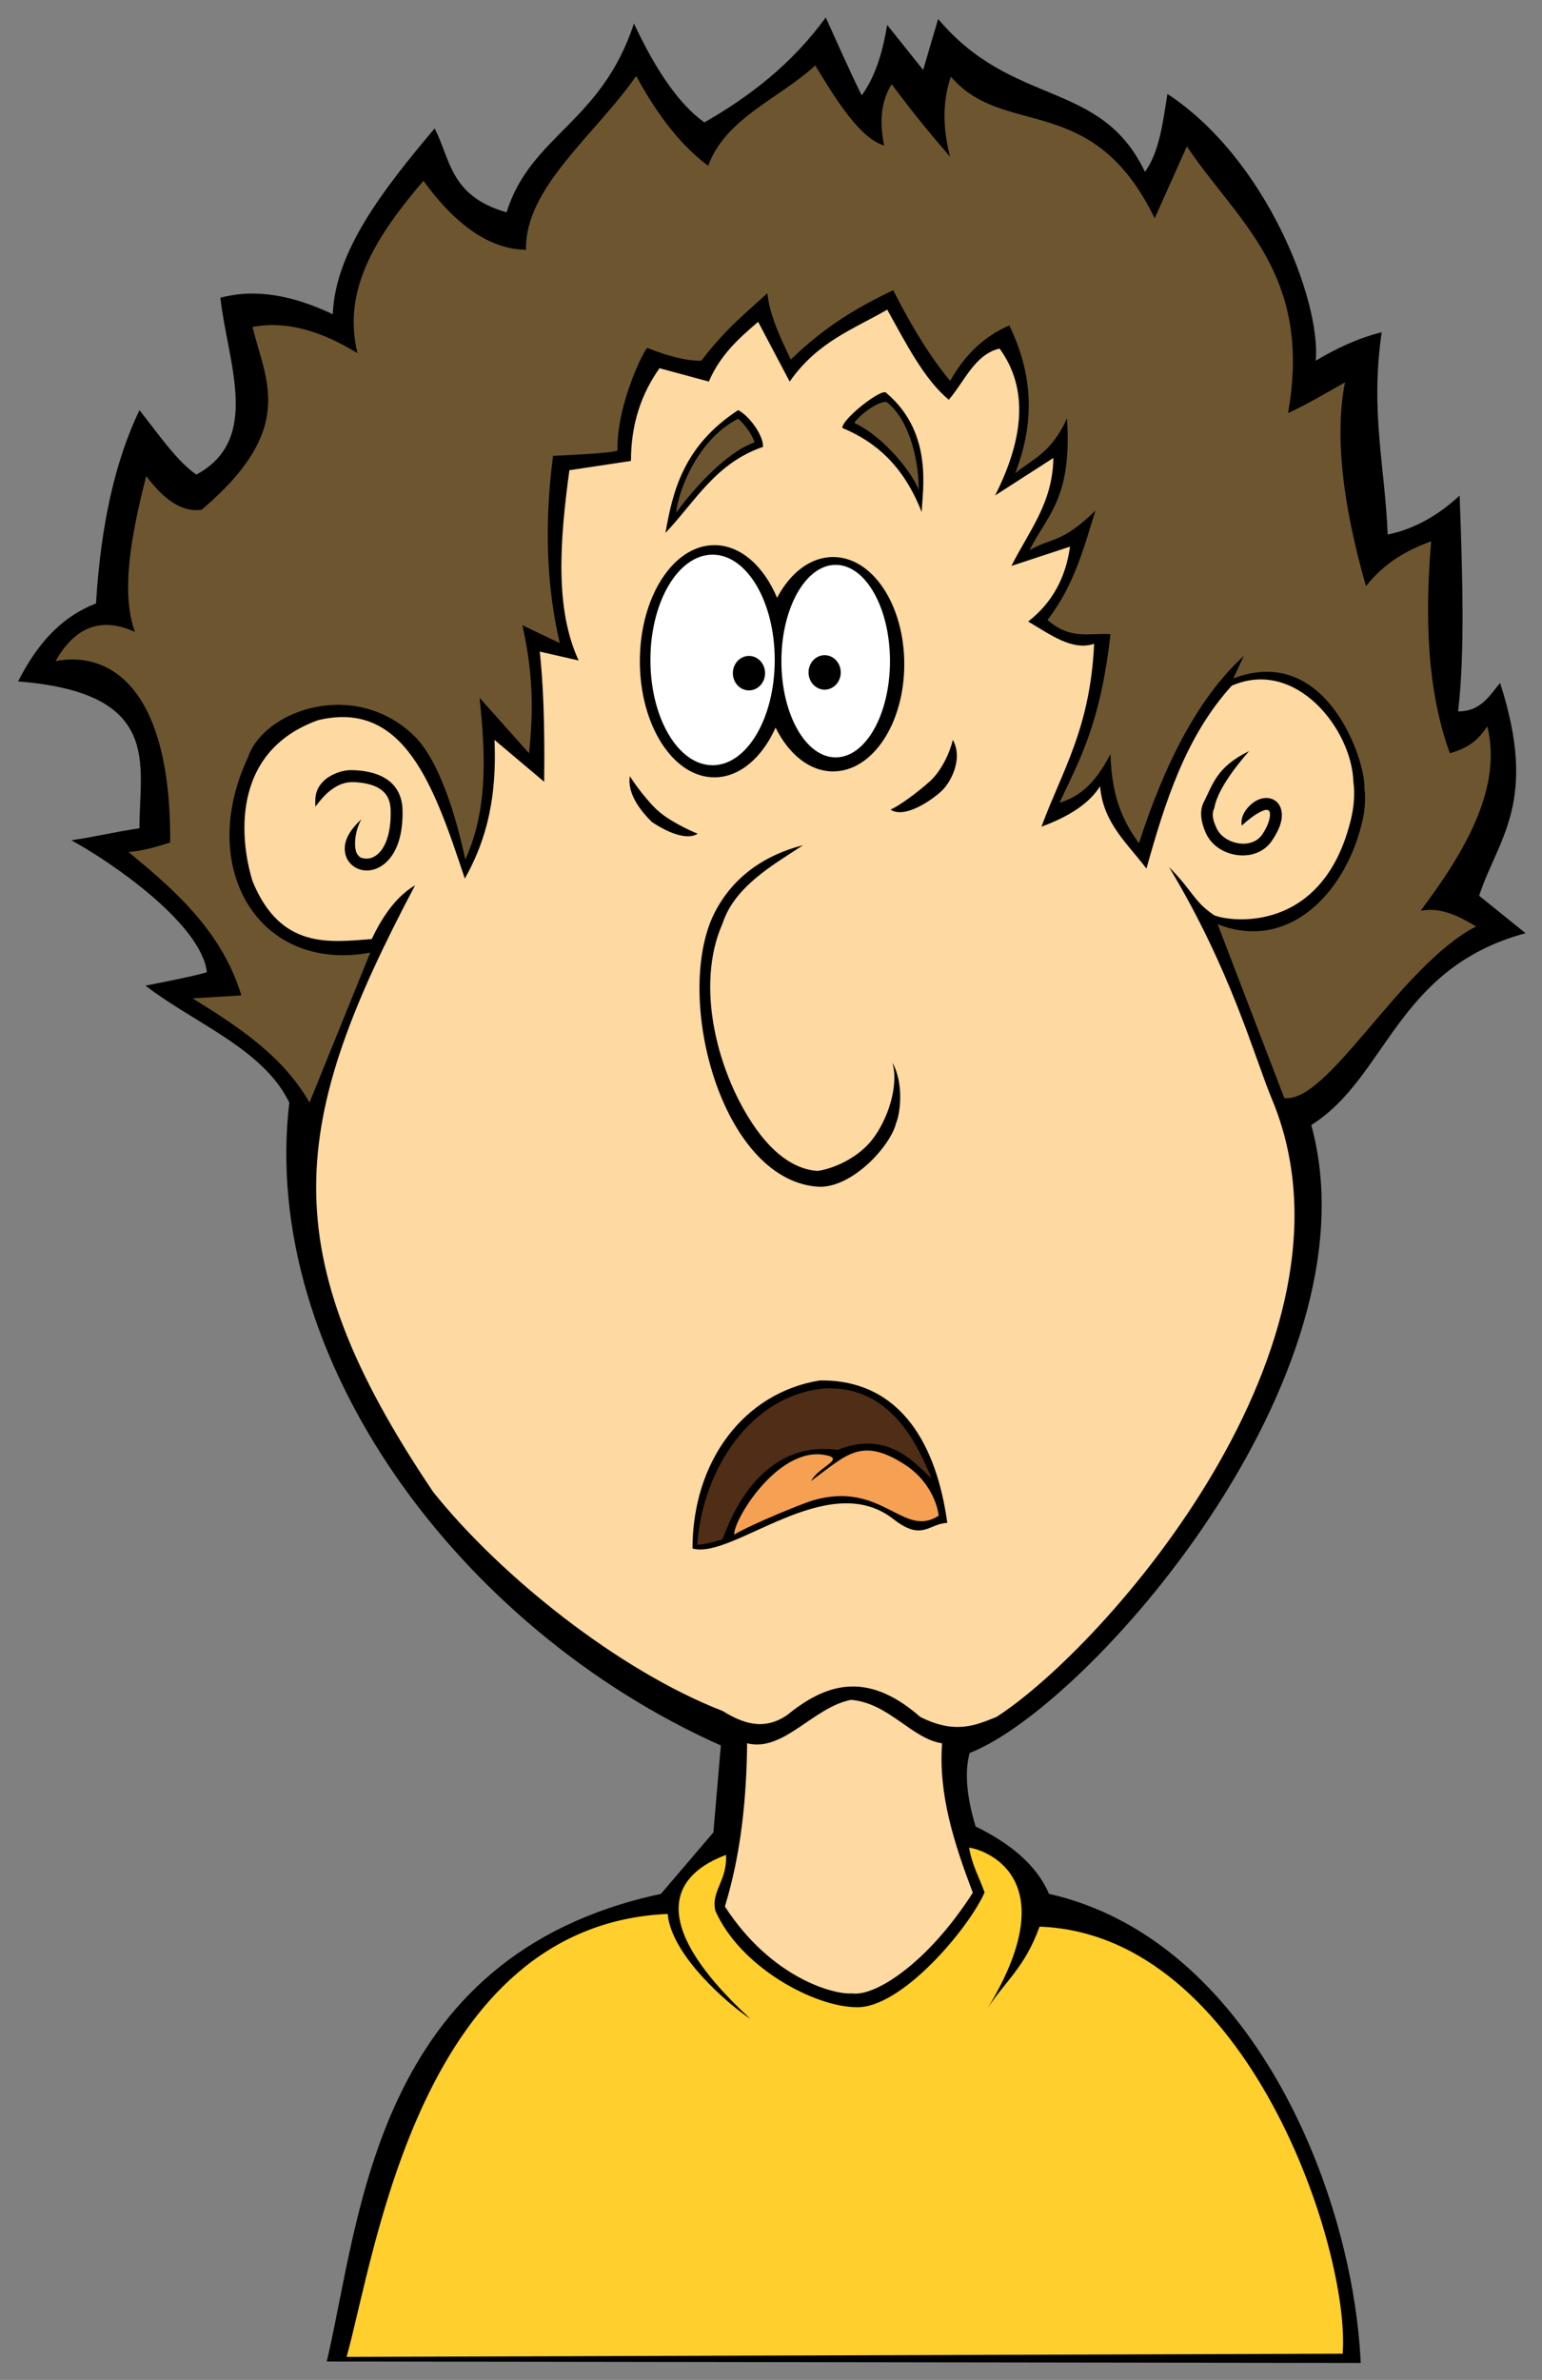
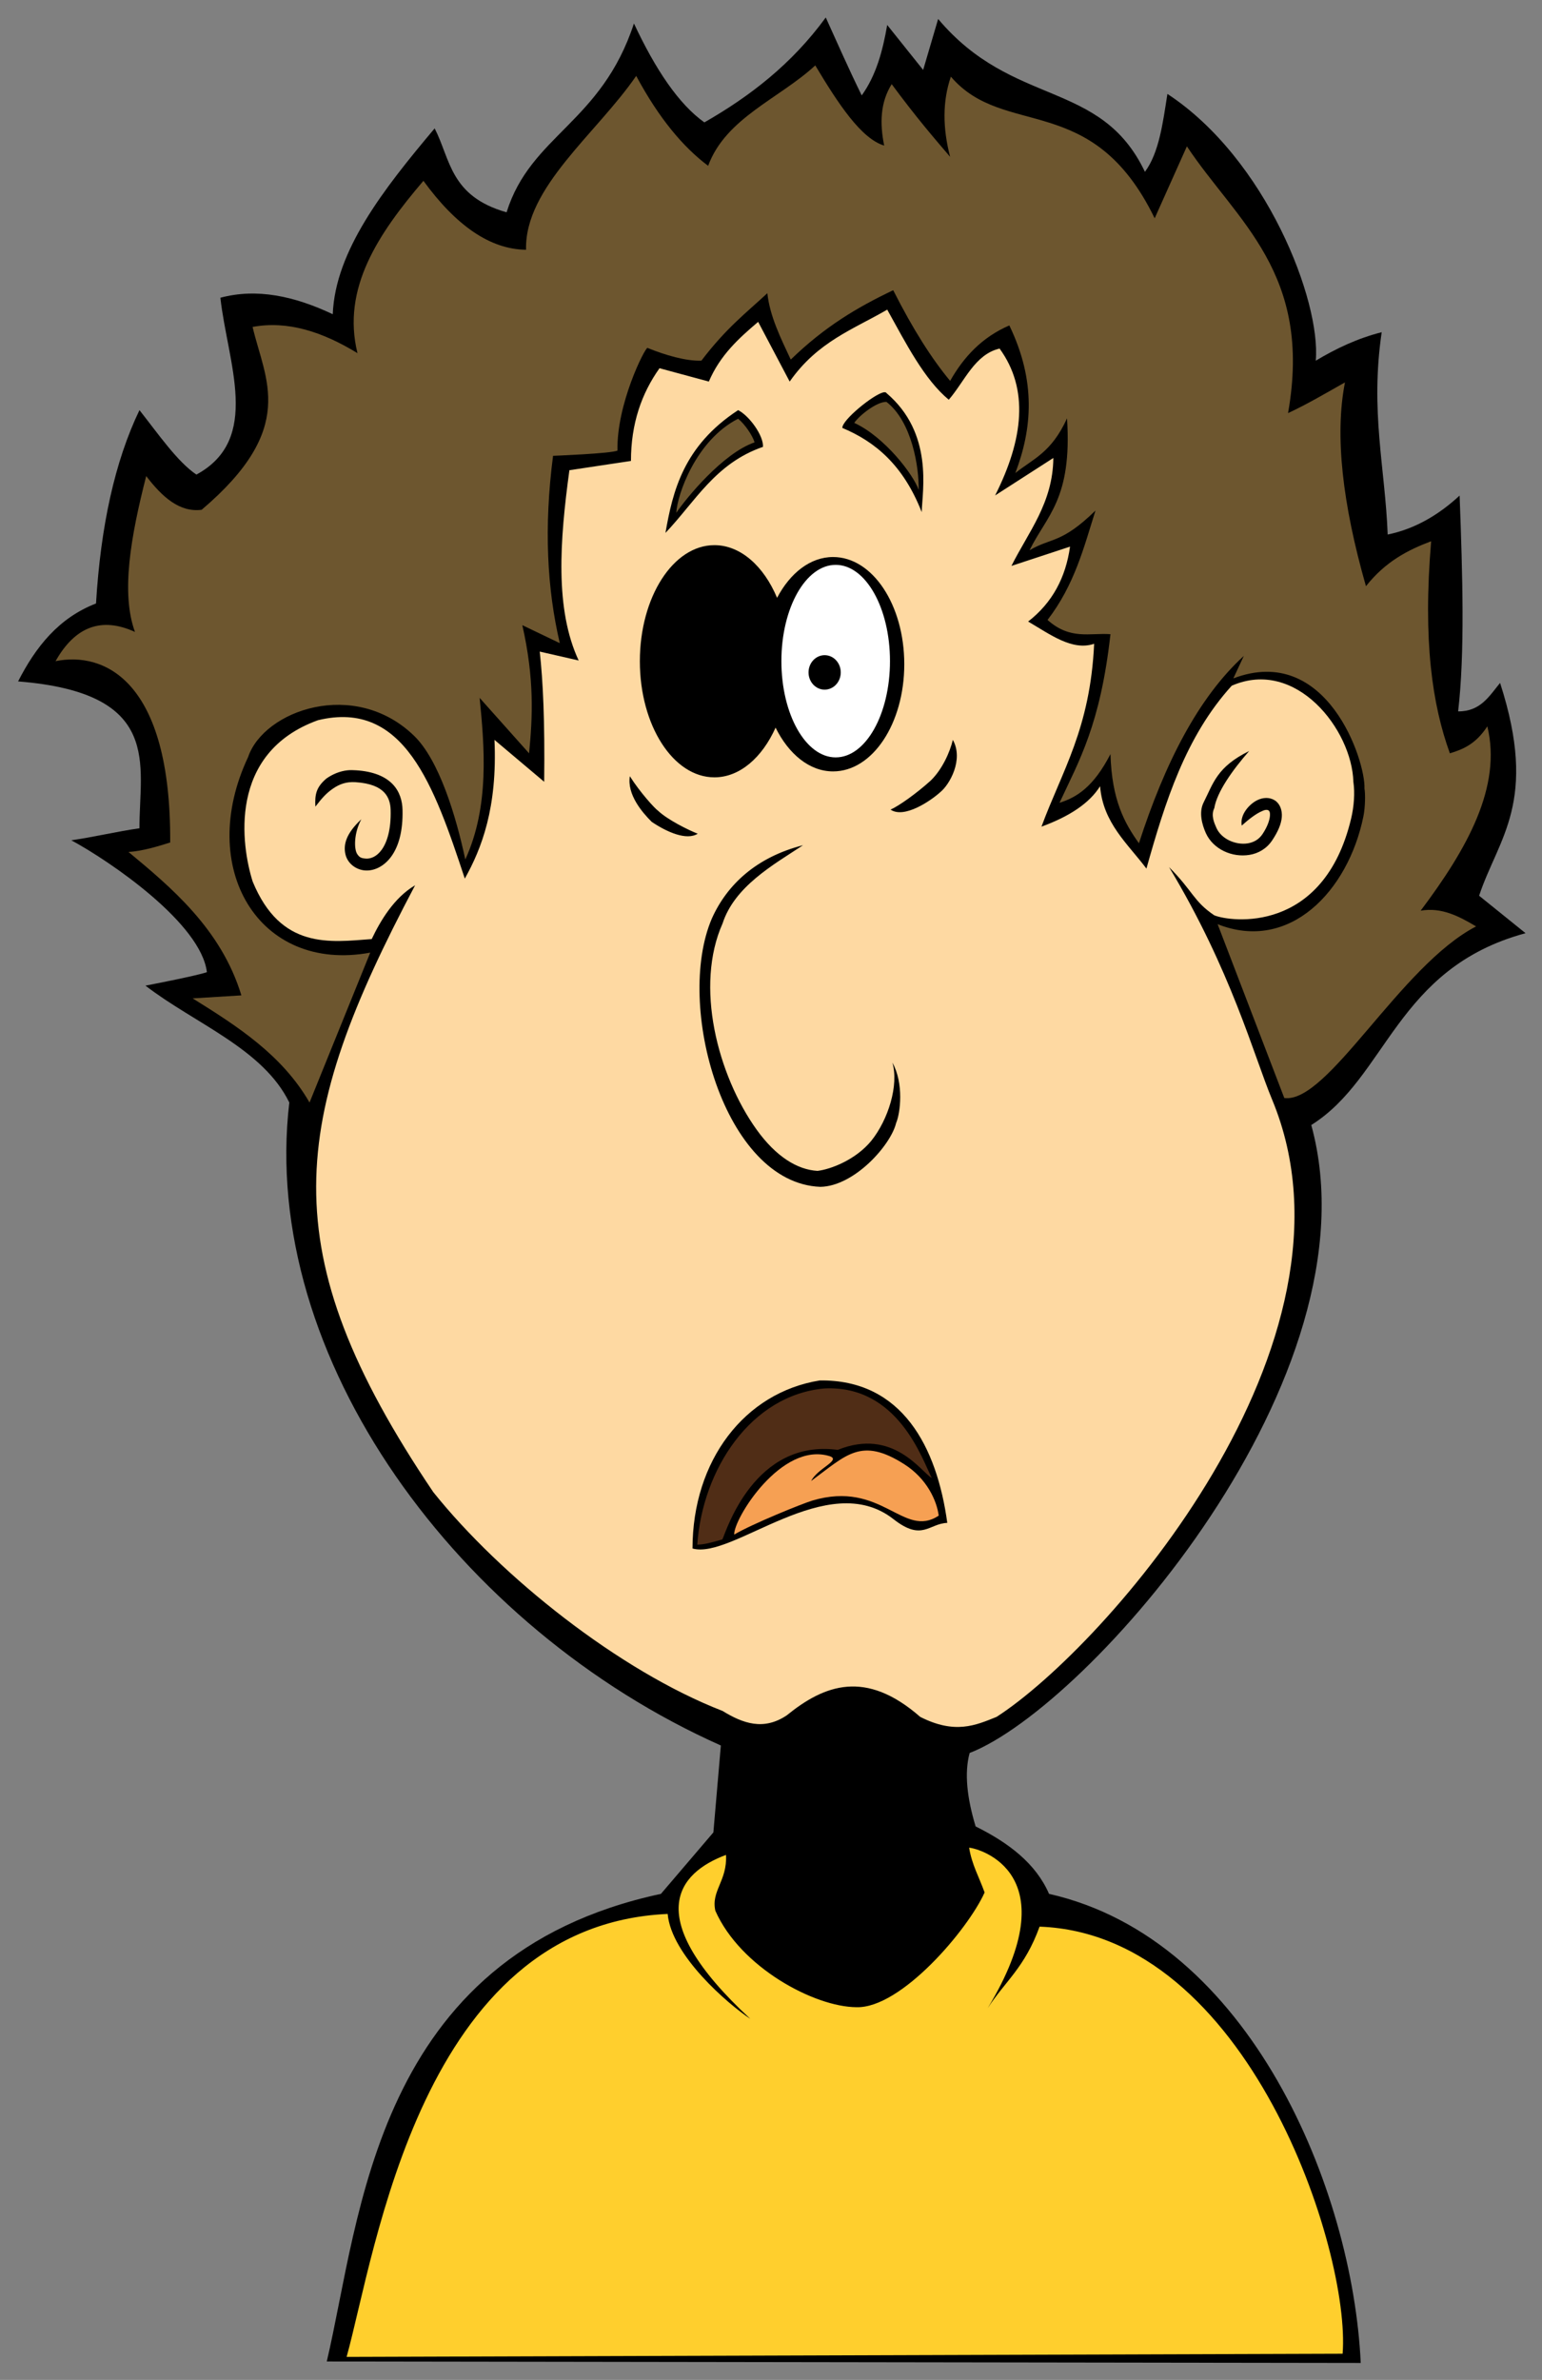
<svg xmlns="http://www.w3.org/2000/svg" xmlns:ns1="http://www.inkscape.org/namespaces/inkscape" xmlns:ns2="http://sodipodi.sourceforge.net/DTD/sodipodi-0.dtd" width="355.118" height="548" id="svg3019" version="1.1" ns1:version="0.48+devel r12701" ns2:docname="man_surprised.svg">
  <rect width="100%" height="100%" fill="#808080" stroke="none" />
  <title id="title3915">man surprised</title>
  <defs id="defs3021" />
  <ns2:namedview id="base" pagecolor="#ffffff" bordercolor="#666666" borderopacity="1.0" ns1:pageopacity="0.0" ns1:pageshadow="2" ns1:zoom="0.98994949" ns1:cx="127.77363" ns1:cy="287.63849" ns1:document-units="px" ns1:current-layer="layer1" showgrid="false" fit-margin-top="4" fit-margin-left="4" fit-margin-right="4" fit-margin-bottom="4" ns1:window-width="1002" ns1:window-height="919" ns1:window-x="671" ns1:window-y="0" ns1:window-maximized="0" />
  <g ns1:label="Capa 1" ns1:groupmode="layer" id="layer1" transform="translate(-281.661,-311.44)">
    <g style="display:inline" id="g3004" transform="matrix(2.733,0,0,2.733,-975.489,125.747)">
      <path ns2:nodetypes="cccccccccccccccccccccccccccccccccccccccc" ns1:connector-curvature="0" id="path2997" d="m 484.368,160.836 c -2.217,-4.545 -7.964,-6.647 -12.122,-9.849 0,0 4.346,-0.834 5.177,-1.136 -0.492,-4.092 -8.081,-9.302 -11.427,-11.112 1.81,-0.253 3.935,-0.758 5.745,-1.01 -0.026,-5.327 2.049,-11.4 -10.228,-12.374 1.481,-2.897 3.41,-5.344 6.566,-6.566 0.393,-6.505 1.585,-11.972 3.662,-16.289 1.599,2.025 3.199,4.353 4.798,5.43 5.506,-2.984 2.632,-9.406 2.02,-14.9 3.065,-0.823 6.237,-0.141 9.47,1.389 0.21,-5.325 4.24,-10.498 8.586,-15.657 1.341,2.604 1.287,5.715 6.061,7.071 2.029,-6.508 7.976,-7.513 10.733,-15.91 1.82,3.887 3.778,6.802 5.935,8.334 3.814,-2.184 7.349,-4.893 10.228,-8.839 0.978,2.157 1.896,4.253 3.03,6.566 1.21,-1.681 1.772,-3.752 2.147,-5.935 1.01,1.263 2.02,2.525 3.03,3.788 0.421,-1.431 0.842,-2.862 1.263,-4.293 6.316,7.506 13.701,5.053 17.425,12.879 1.197,-1.623 1.512,-4.128 1.894,-6.566 8.334,5.472 12.943,17.446 12.501,22.476 1.705,-1.02 3.515,-1.883 5.556,-2.399 -0.983,6.69 0.289,11.406 0.505,17.046 2.288,-0.471 4.278,-1.635 6.061,-3.283 0.251,6.706 0.449,13.295 -0.126,18.183 1.879,0.017 2.624,-1.288 3.536,-2.399 3.247,10.06 -0.148,13.05 -1.768,17.93 1.305,1.052 2.61,2.104 3.914,3.157 -10.928,2.954 -11.665,12.158 -18.056,16.162 5.808,21.171 -18.814,49.034 -28.789,52.907 -0.461,1.703 -0.212,3.811 0.505,6.187 2.79,1.385 5.074,3.123 6.187,5.682 16.962,3.83 25.591,24.959 26.264,39.522 -29.042,-0.042 -58.084,-0.084 -87.126,-0.126 2.852,-12.035 3.955,-34.211 28.158,-39.396 1.473,-1.726 2.946,-3.451 4.419,-5.177 0.21,-2.441 0.421,-4.882 0.631,-7.324 -22.097,-9.849 -38.891,-32.704 -36.365,-54.169 z" style="fill:#000000;stroke:none" />
      <path ns2:nodetypes="ccccccccccccccccccccccccccccccccsccccccccccccccccccccccccccsccc" ns1:connector-curvature="0" id="path3865" d="m 486.073,160.836 c -2.309,-4.008 -6.057,-6.416 -9.849,-8.776 1.368,-0.084 2.736,-0.168 4.104,-0.253 -1.695,-5.604 -5.982,-9.151 -9.513,-12.085 1.2,-0.063 2.583,-0.508 3.515,-0.795 0.08,-13.673 -5.566,-16.104 -9.66,-15.279 1.644,-2.915 3.87,-3.756 6.692,-2.462 -1.195,-3.269 -0.359,-8.028 0.947,-13.132 1.352,1.768 2.818,3.08 4.672,2.841 8.118,-6.895 5.343,-10.923 4.293,-15.405 2.946,-0.551 5.893,0.408 8.839,2.21 -1.347,-5.459 1.749,-10.059 5.556,-14.521 2.72,3.735 5.593,5.777 8.649,5.808 -0.138,-5.236 5.943,-9.791 9.281,-14.647 1.931,3.597 3.962,5.998 6.061,7.576 1.486,-4.039 5.997,-5.657 9.028,-8.46 1.936,3.235 3.872,6.175 5.808,6.755 -0.382,-1.874 -0.329,-3.639 0.631,-5.177 2.089,2.825 3.489,4.443 4.925,6.124 -0.631,-2.415 -0.652,-4.677 0.063,-6.755 4.5,5.264 11.919,1.116 17.173,11.932 0.905,-2.02 1.81,-4.041 2.715,-6.061 4.19,6.312 10.62,10.663 8.523,22.476 1.599,-0.742 3.199,-1.687 4.798,-2.589 -0.874,4.433 -0.22,10.214 1.768,17.173 1.63,-2.068 3.53,-3.054 5.493,-3.788 -0.709,8.425 0.106,13.803 1.578,17.867 1.095,-0.33 2.179,-0.771 3.157,-2.273 1.233,5.077 -1.678,10.287 -5.619,15.531 1.77,-0.304 3.232,0.472 4.672,1.326 -6.398,3.304 -12.48,14.942 -16.162,14.458 -1.873,-4.882 -3.746,-9.765 -5.619,-14.647 6.039,2.4 10.997,-2.769 12.284,-9.076 0.157,-0.771 0.174,-1.915 0.09,-2.351 0.107,-2.308 -3.156,-12.277 -11.049,-9.281 0.295,-0.631 0.589,-1.263 0.884,-1.894 -3.857,3.53 -6.663,9.059 -8.839,15.784 -1.209,-1.688 -2.289,-3.634 -2.399,-7.513 -1.431,2.783 -2.862,3.655 -4.293,4.104 1.663,-3.577 3.439,-6.583 4.293,-14.205 -1.737,-0.127 -3.387,0.511 -5.303,-1.2 2.275,-2.957 3.058,-6.1 4.041,-9.218 -2.879,2.815 -3.723,2.262 -5.556,3.346 1.427,-2.922 3.603,-4.285 3.157,-11.112 -1.327,2.913 -2.873,3.411 -4.356,4.609 1.411,-3.715 1.772,-7.717 -0.505,-12.438 -2.314,0.999 -3.849,2.665 -4.988,4.672 -1.519,-1.824 -3.111,-4.301 -4.798,-7.639 -3.034,1.444 -5.767,3.066 -8.634,5.845 -0.855,-1.832 -1.758,-3.642 -1.972,-5.593 -1.785,1.66 -3.457,2.923 -5.556,5.682 -1.281,0.054 -3.066,-0.469 -4.546,-1.073 -0.217,0 -2.615,4.735 -2.525,8.649 -0.505,0.253 -5.43,0.442 -5.43,0.442 -0.785,6.058 -0.498,11.24 0.568,15.784 -1.052,-0.505 -2.104,-1.01 -3.157,-1.515 1.028,4.542 0.867,7.747 0.568,10.796 -1.389,-1.557 -2.778,-3.115 -4.167,-4.672 0.4,4.041 0.855,9.132 -1.207,13.614 -0.78,-3.644 -2.2,-8.379 -4.333,-10.434 -5.02,-4.836 -12.637,-2.132 -13.968,1.807 -4.388,9.315 0.874,18.211 10.291,16.478 -1.705,4.209 -3.409,8.418 -5.114,12.627 z" style="fill:#6d562f;stroke:none" />
      <path ns2:nodetypes="ccccccccccccccccccccccccscccccccccccccccccccccccscssscssscccccccscsssscccssssccccccscsssccsssscsccccccccccsscccccccccsccc" ns1:connector-curvature="0" id="path3867" d="m 534.75,94.031 c -2.835,1.655 -5.854,2.681 -8.219,6.062 L 523.875,95.062 c -1.631,1.384 -3.204,2.806 -4.156,5.031 l -4.156,-1.125 c -1.516,2.132 -2.405,4.671 -2.406,7.812 l -5.188,0.781 c -0.817,5.975 -1.227,11.719 0.781,16.031 l -3.281,-0.75 c 0.275,2.471 0.436,5.812 0.375,10.969 l -4.188,-3.531 c 0.255,5.717 -1.081,9.152 -2.5,11.688 -2.589,-7.826 -5.11,-15.104 -12.375,-13.344 -7.653,2.763 -6.441,10.624 -5.5,13.594 2.367,5.748 6.508,5.108 10.031,4.844 0.728,-1.531 1.876,-3.482 3.656,-4.531 -10.505,19.87 -12.24,30.706 1.531,51.125 5.712,7.132 15.669,15.059 24.375,18.438 1.717,1.054 3.453,1.679 5.406,0.375 3.183,-2.584 6.651,-3.897 11.25,0.125 2.929,1.487 4.668,0.716 6.438,0 9.173,-5.912 31.724,-31.534 23.219,-52 C 565.637,156.863 563.733,149.697 558.5,141 c 2.041,2.048 2.048,2.874 3.812,4.062 1.339,0.552 9.202,1.626 11.531,-8.156 0.238,-1.002 0.329,-2.161 0.188,-3.094 -0.12,-4.382 -4.837,-10.463 -10.25,-8.094 -3.889,4.284 -5.614,9.8 -7.188,15.406 -1.584,-2.105 -3.653,-3.834 -3.906,-6.938 -0.9,1.445 -2.609,2.556 -4.938,3.406 1.726,-4.686 4.106,-8.242 4.438,-15.406 -1.852,0.623 -3.711,-0.797 -5.562,-1.875 2.045,-1.585 3.17,-3.718 3.531,-6.312 l -4.938,1.625 c 1.429,-2.864 3.496,-5.301 3.531,-9.094 l -4.906,3.156 c 2.398,-4.754 2.855,-8.972 0.375,-12.375 -2.099,0.496 -2.936,2.761 -4.281,4.312 -2.072,-1.718 -3.601,-4.743 -5.188,-7.594 z M 534.438,101 c 0.122,-0.026 0.216,-0.003 0.25,0.062 3.971,3.377 3.024,8.182 2.969,10.031 -1.558,-3.991 -3.956,-5.952 -6.688,-7.094 -0.037,-0.66 2.616,-2.818 3.469,-3 z m -12.25,1.5 c 0.92,0.463 2.147,2.126 2.094,3.094 -4.026,1.385 -5.726,4.639 -8.219,7.25 0.614,-3.497 1.508,-7.324 6.125,-10.344 z m -2,11.375 c 2.203,0 4.16,1.764 5.281,4.438 1.104,-2.091 2.8,-3.438 4.719,-3.438 3.33,0 6,4.045 6,9.031 0,4.986 -2.67,9.031 -6,9.031 -1.99,0 -3.746,-1.462 -4.844,-3.688 -1.136,2.53 -3.024,4.188 -5.156,4.188 -3.469,0 -6.281,-4.377 -6.281,-9.781 0,-5.405 2.812,-9.781 6.281,-9.781 z m 20.094,16.406 c 0.927,1.666 -0.278,3.774 -1.062,4.406 -0.82,0.744 -3.048,2.25 -4.188,1.469 0.674,-0.292 2.173,-1.352 3.375,-2.438 0.984,-0.946 1.631,-2.417 1.875,-3.438 z m 24.969,0.938 c -1.405,1.603 -2.722,3.458 -2.938,4.812 -0.306,0.612 -3.3e-4,1.266 0.188,1.688 0.188,0.421 0.577,0.797 1.062,1.031 0.486,0.234 1.056,0.333 1.562,0.25 0.507,-0.083 0.942,-0.32 1.25,-0.781 0.433,-0.649 0.599,-1.194 0.625,-1.531 0.026,-0.337 -0.059,-0.427 -0.125,-0.469 -0.066,-0.042 -0.241,-0.085 -0.531,0.062 -0.473,0.188 -1.1,0.664 -1.719,1.219 -0.172,-0.923 0.644,-1.803 1.281,-2.125 0.501,-0.255 1.062,-0.277 1.5,0 0.438,0.277 0.638,0.825 0.594,1.406 -0.044,0.581 -0.313,1.22 -0.812,1.969 -0.468,0.702 -1.17,1.099 -1.906,1.219 -0.736,0.12 -1.494,0.007 -2.156,-0.312 -0.663,-0.319 -1.227,-0.848 -1.531,-1.531 -0.304,-0.683 -0.607,-1.724 -0.188,-2.562 0.833,-1.65 1.122,-2.998 3.844,-4.344 z m -75.969,1.625 c 0.227,-0.025 0.474,-0.016 0.719,0 1.46,0.094 2.444,0.523 3.062,1.156 0.618,0.633 0.826,1.444 0.844,2.156 0.047,1.822 -0.332,3.093 -0.938,3.938 -0.605,0.844 -1.452,1.245 -2.219,1.188 -0.767,-0.057 -1.483,-0.592 -1.656,-1.375 -0.173,-0.783 0.03,-1.713 1.344,-2.938 -0.641,1.173 -0.627,2.529 -0.344,2.938 0.188,0.279 0.33,0.346 0.719,0.375 0.389,0.029 0.907,-0.14 1.344,-0.75 0.437,-0.61 0.793,-1.673 0.75,-3.344 -0.014,-0.552 -0.16,-1.088 -0.562,-1.5 -0.402,-0.412 -1.106,-0.76 -2.406,-0.844 -0.764,-0.049 -1.341,0.164 -1.875,0.531 -0.534,0.367 -0.871,0.713 -1.5,1.531 -0.053,-1.015 0.059,-1.632 0.938,-2.375 0.513,-0.353 1.101,-0.613 1.781,-0.688 z m 23.781,0.5 c 0.843,1.335 2.094,2.713 2.375,2.906 0.812,0.766 2.529,1.614 3.344,1.938 -0.933,0.588 -2.579,-0.125 -3.875,-1 -0.803,-0.795 -2.095,-2.306 -1.844,-3.844 z m 14.594,5.812 c -2.539,1.666 -5.771,3.48 -6.781,6.594 -1.164,2.61 -1.288,5.784 -0.688,8.906 0.6,3.123 1.917,6.18 3.562,8.469 1.619,2.251 3.403,3.367 5.125,3.469 1.111,-0.131 3.209,-0.925 4.531,-2.531 1.443,-1.796 2.335,-4.705 1.781,-6.594 0.981,1.759 0.671,4.269 0.313,5.094 -0.45,1.869 -3.531,5.33 -6.386,5.375 -8.114,-0.313 -12.258,-15.314 -9.146,-22.593 1.276,-2.862 3.753,-5.181 7.688,-6.188 z M 529.062,184.25 c 6.961,-0.094 9.883,5.639 10.75,12 -1.568,0.059 -2.115,1.583 -4.531,-0.312 -5.563,-4.364 -13.565,3.441 -16.938,2.469 0.008,-7.415 4.385,-13.137 10.719,-14.156 z" style="fill:#fed9a2;stroke:none" />
-       <path ns2:nodetypes="ccccccc" ns1:connector-curvature="0" id="path3869" d="m 522.946,214.821 c -0.05,4.655 -0.514,9.326 -1.875,13.75 3.895,6.014 9.18,7.448 10.714,7.321 1.915,0.289 6.357,-2.51 10.179,-8.482 -1.553,-4.11 -2.912,-8.245 -2.589,-12.589 -2.56,-0.378 -4.494,-3.402 -7.679,-3.661 -3.211,0.632 -5.668,4.423 -8.75,3.661 z" style="fill:#fed9a2;stroke:none" />
      <path ns2:nodetypes="cccccccccccc" ns1:connector-curvature="0" id="path3871" d="m 489.196,266.518 c 2.447,-8.805 6.238,-36.396 27.054,-37.321 0.316,3.503 5.1,7.606 6.964,8.839 -9.298,-8.601 -6.1,-12.299 -2.047,-13.813 0.114,2.201 -1.276,3.025 -0.899,4.706 2.117,4.78 8.346,8.099 11.875,8.125 3.768,0.129 9.427,-6.564 10.814,-9.665 -0.476,-1.332 -1.067,-2.322 -1.305,-3.773 0.836,0.057 8.459,2.154 1.562,13.527 1.463,-2.267 3.128,-3.421 4.375,-6.875 17.602,0.638 26.22,27.372 25.536,35.982 z" style="fill:#ffcf2d;stroke:none" />
      <path ns2:nodetypes="cccscsc" ns1:connector-curvature="0" id="path3800" d="m 521.857,197.236 c -0.08,-1.278 3.976,-7.889 8.063,-6.601 0.96,0.343 -1.05,1.02 -1.578,2.083 2.98,-2.196 4.204,-3.718 7.829,-1.421 1.948,1.235 2.761,3.111 2.919,4.343 -2.983,1.98 -4.785,-3.024 -10.661,-1.266 -0.789,0.236 -5.059,1.96 -6.571,2.861 z" style="fill:#f6a053;stroke:none" />
      <path ns2:nodetypes="cccccc" ns1:connector-curvature="0" id="path3802" d="m 520.86,197.644 c -1.175,0.34 -1.583,0.423 -2.115,0.442 0.436,-6.331 4.508,-12.612 10.733,-13.164 6.21,-0.287 8.231,6.018 9.028,7.545 -0.891,-0.495 -3.26,-4.256 -7.923,-2.368 -7.019,-0.935 -9.38,6.805 -9.723,7.545 z" style="fill:#502d16;stroke:none" />
-       <ellipse transform="matrix(1.129,0,0,1.133,-68.551,-16.62)" id="path3810" style="fill:#ffffff;fill-opacity:1;stroke:none" cx="521.333" cy="123.713" rx="4.64" ry="7.829" d="m 525.974,123.713 a 4.64,7.829 0 0 1 -4.64,7.829 4.64,7.829 0 0 1 -4.64,-7.829 4.64,7.829 0 0 1 4.64,-7.829 4.64,7.829 0 0 1 4.64,7.829 z" />
      <ellipse style="fill:#ffffff;fill-opacity:1;stroke:none" id="path3812" transform="matrix(0.986,0,0,1.036,16.374,-4.521)" cx="521.333" cy="123.713" rx="4.64" ry="7.829" d="m 525.974,123.713 a 4.64,7.829 0 0 1 -4.64,7.829 4.64,7.829 0 0 1 -4.64,-7.829 4.64,7.829 0 0 1 4.64,-7.829 4.64,7.829 0 0 1 4.64,7.829 z" />
      <ellipse id="path3814" style="fill:#000000;fill-opacity:1;stroke:none" cx="523.101" cy="124.66" rx="1.357" ry="1.452" d="m 524.459,124.66 a 1.357,1.452 0 0 1 -1.357,1.452 1.357,1.452 0 0 1 -1.357,-1.452 1.357,1.452 0 0 1 1.357,-1.452 1.357,1.452 0 0 1 1.357,1.452 z" />
      <ellipse transform="translate(6.377,-0.063)" style="fill:#000000;fill-opacity:1;stroke:none" id="path3816" cx="523.101" cy="124.66" rx="1.357" ry="1.452" d="m 524.459,124.66 a 1.357,1.452 0 0 1 -1.357,1.452 1.357,1.452 0 0 1 -1.357,-1.452 1.357,1.452 0 0 1 1.357,-1.452 1.357,1.452 0 0 1 1.357,1.452 z" />
      <path ns2:nodetypes="cccc" ns1:connector-curvature="0" id="path3824" d="m 516.977,111.149 c 0.831,-1.227 3.927,-5.02 6.598,-5.935 -0.177,-0.567 -0.791,-1.506 -1.389,-1.989 -3.562,1.808 -5.14,6.428 -5.209,7.923 z" style="fill:#6d562f;stroke:none" />
      <path ns2:nodetypes="cccc" ns1:connector-curvature="0" id="path3826" d="m 531.972,103.573 c 0.405,-0.61 1.904,-1.801 2.715,-1.768 2.154,1.67 2.748,5.507 2.715,7.418 -0.43,-1.27 -2.86,-4.465 -5.43,-5.651 z" style="fill:#6d562f;stroke:none" />
    </g>
  </g>
</svg>